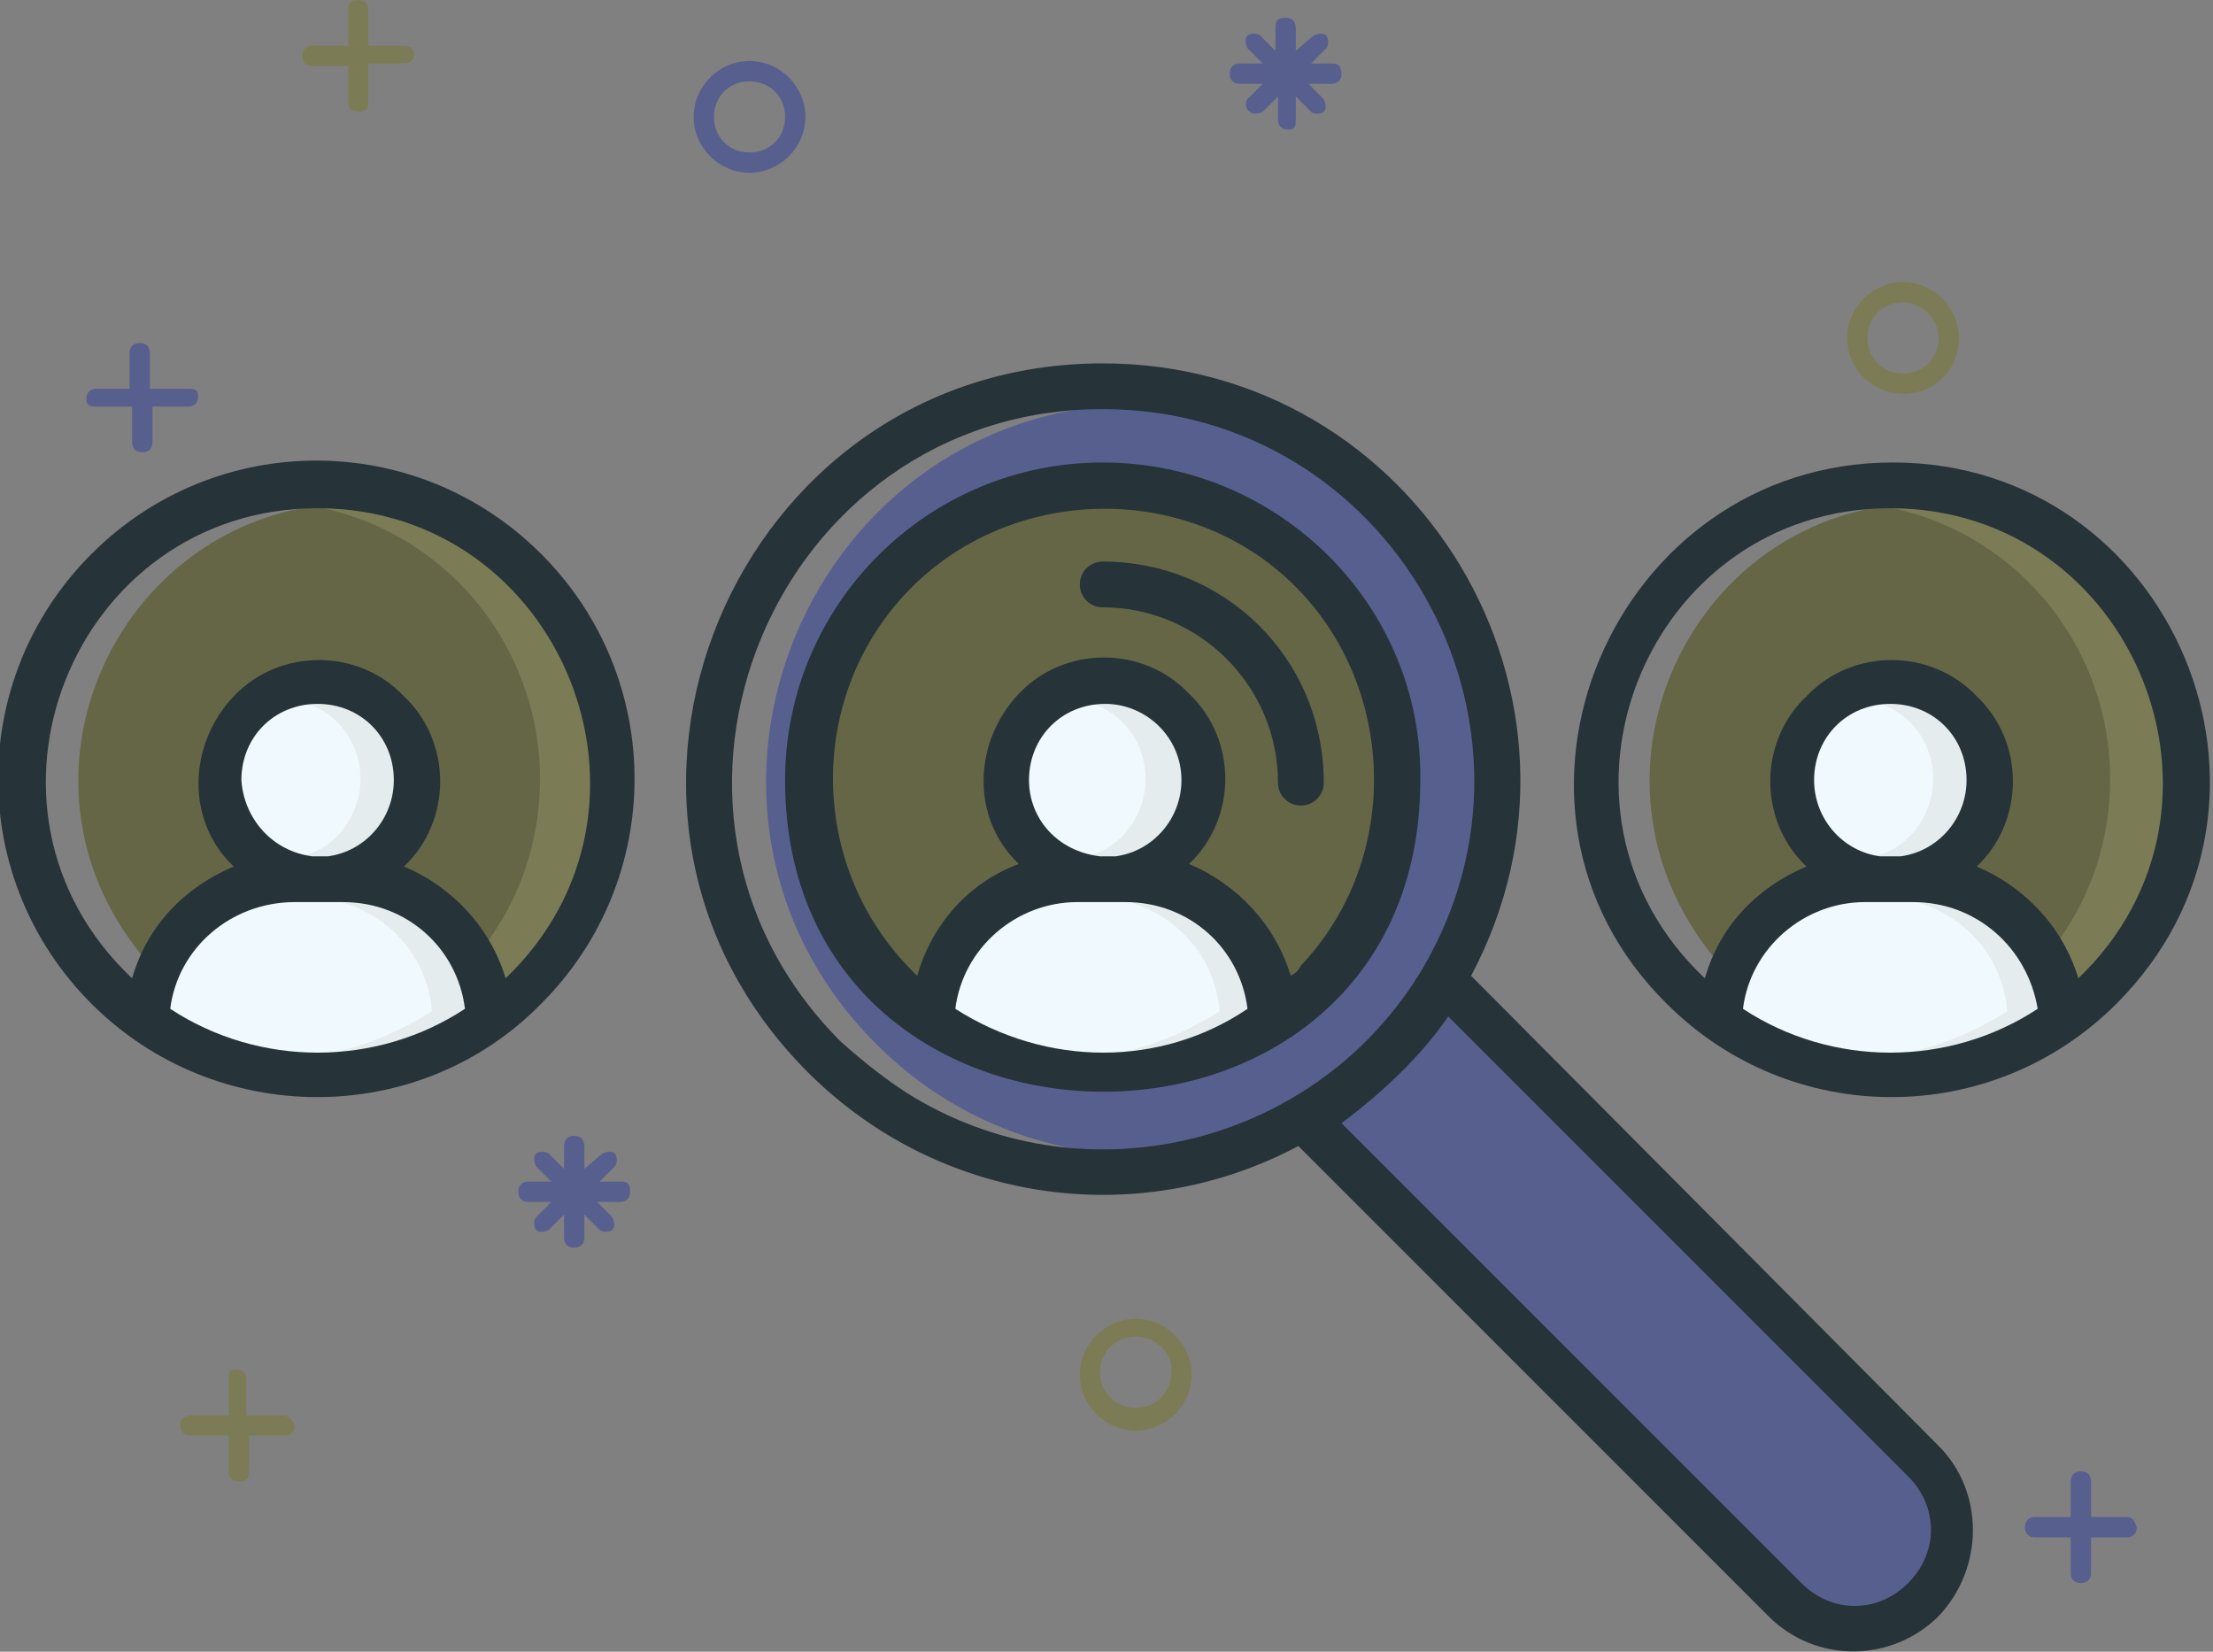
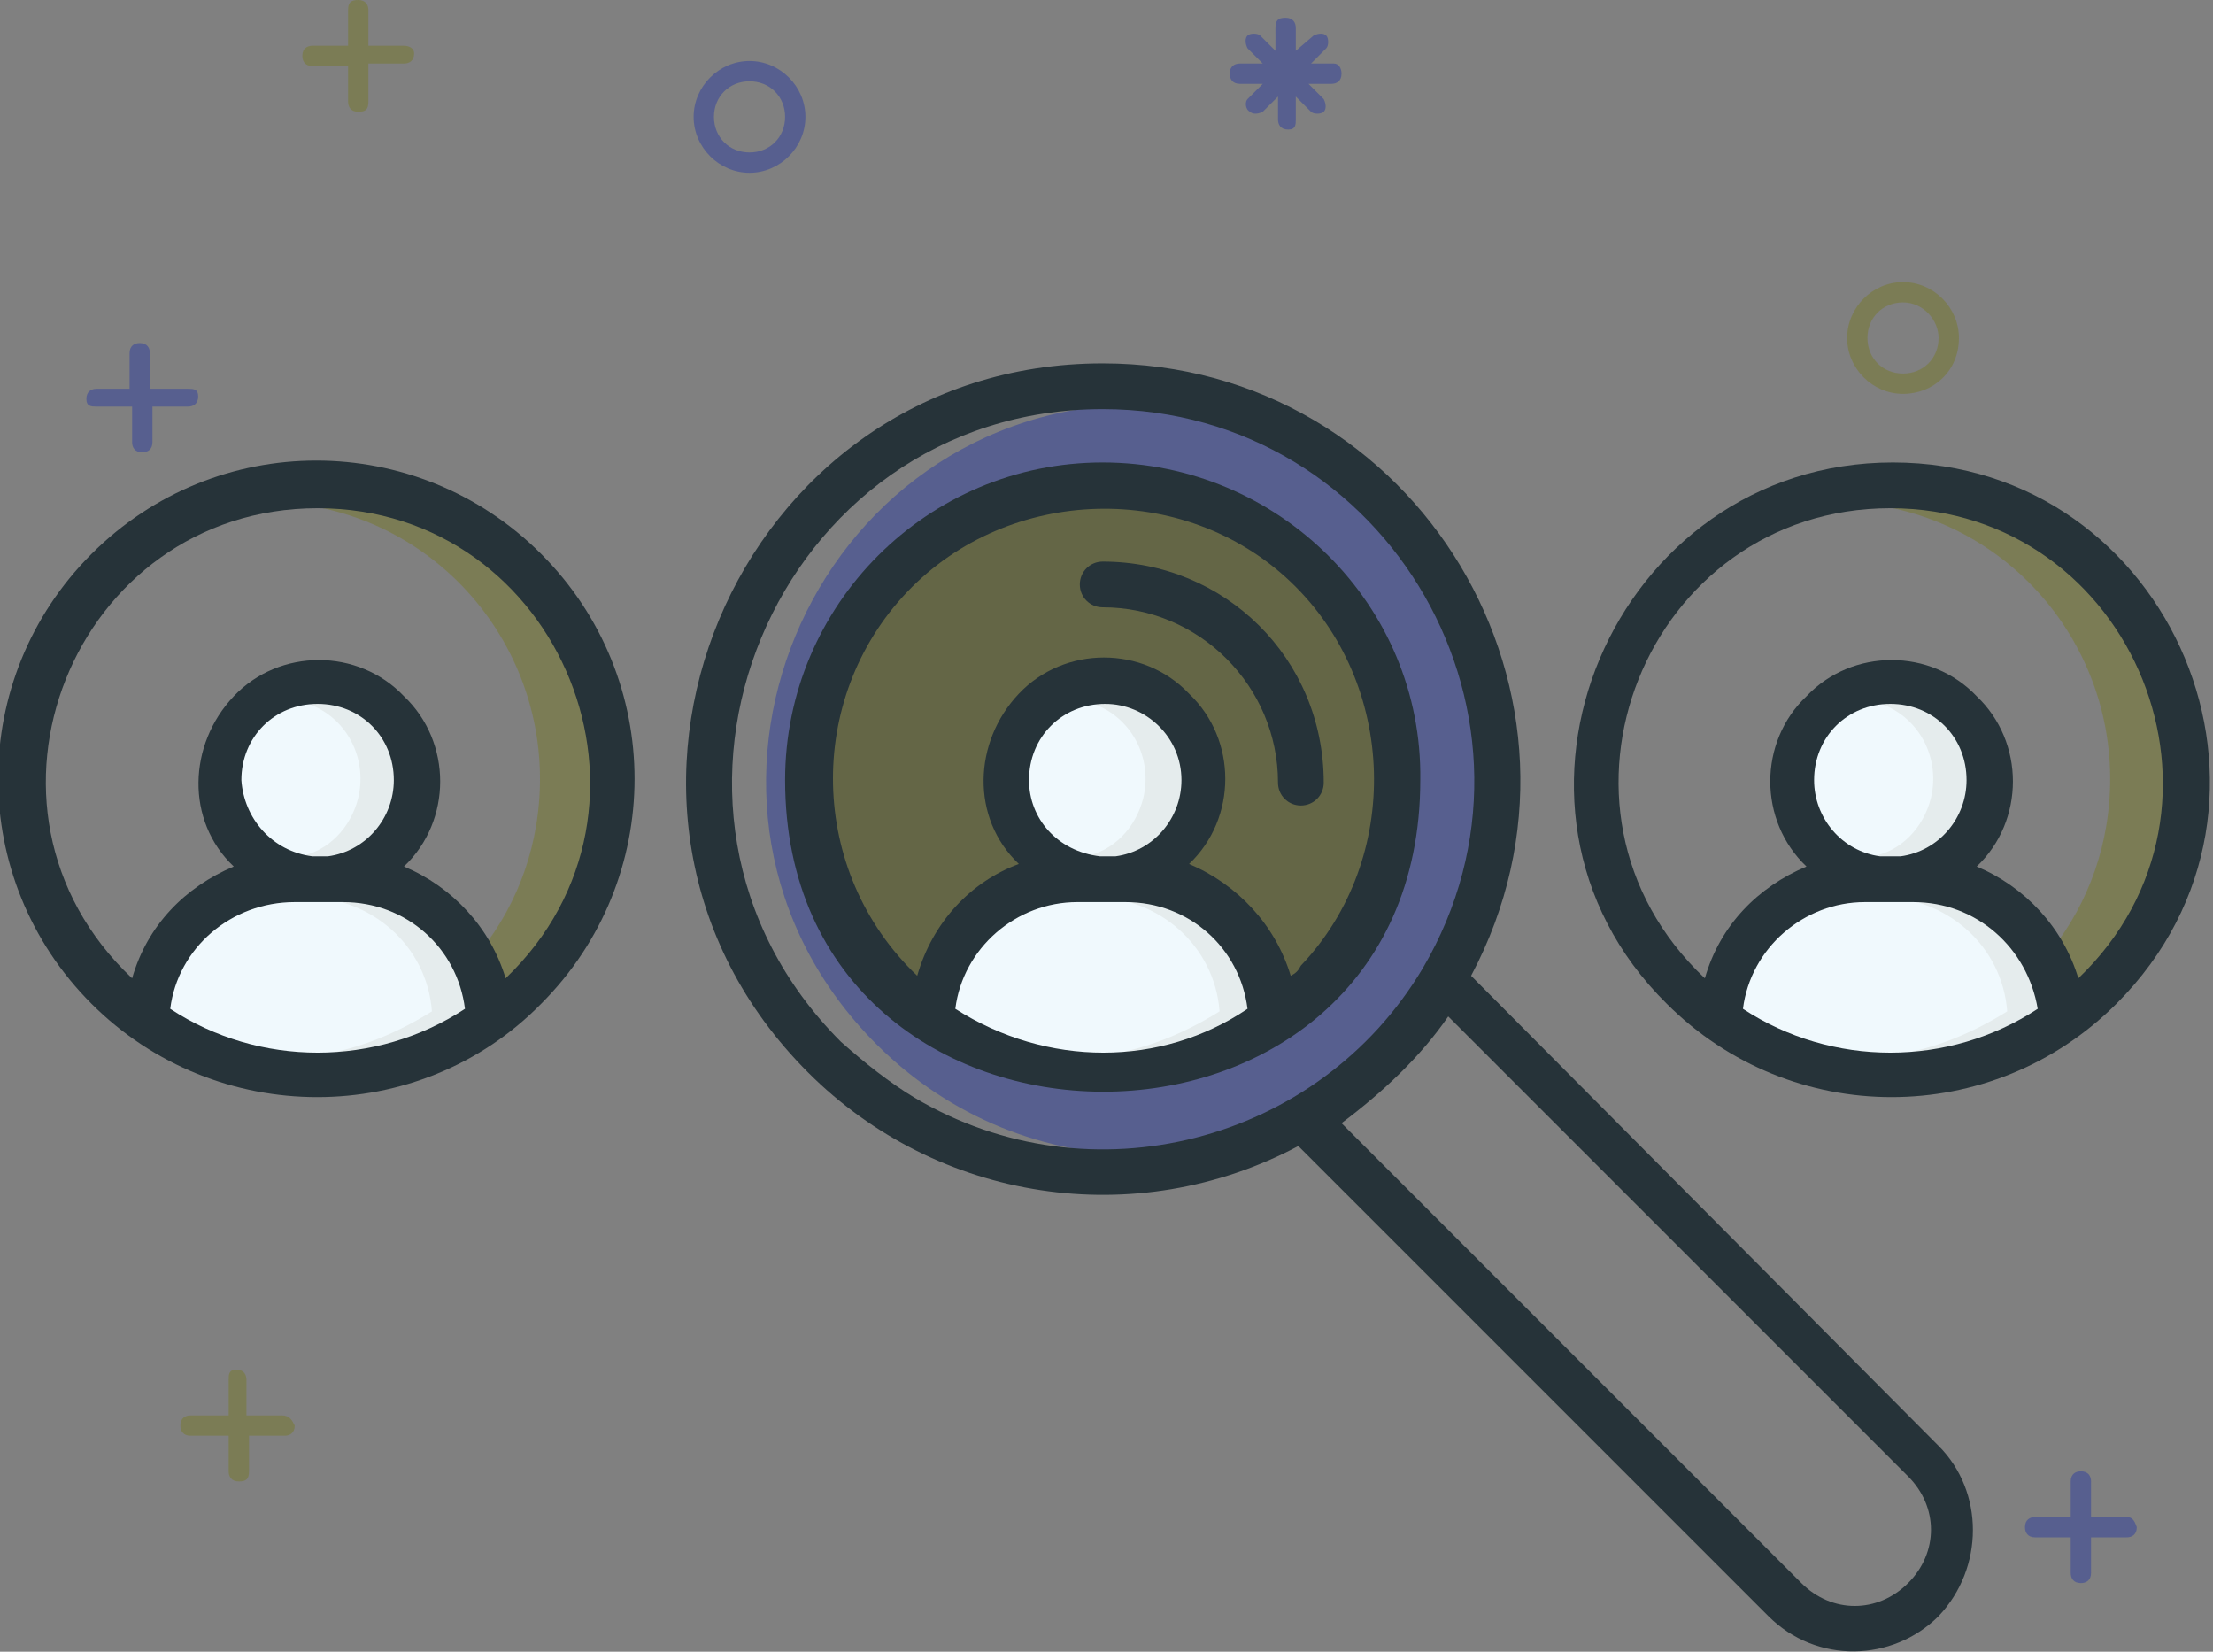
<svg xmlns="http://www.w3.org/2000/svg" version="1.1" id="Layer_1" x="0px" y="0px" viewBox="0 0 87.1 65" style="enable-background:new 0 0 87.1 65;" xml:space="preserve">
  <rect x="0" y="0" width="87.1" height="65" fill="#808080" stroke="none" />
  <style type="text/css">
	.st0{fill:#646646;}
	.st1{fill:#7B7C55;}
	.st2{fill:#F0F9FD;}
	.st3{fill:#575F8F;}
	.st4{fill:#E5ECED;}
	.st5{fill:#263339;}
</style>
-   <path class="st0" d="M75.8,19.8c-9.6,0-14.8,11.8-7.3,19h14.6C90.7,31.6,85.4,19.8,75.8,19.8z" />
  <path class="st1" d="M75.8,19.8c-0.6,0-1.2,0-1.8,0.1c5.9,1,9.9,6.6,8.9,12.6c-0.4,2.4-1.6,4.6-3.4,6.2h3.6  C90.7,31.6,85.4,19.8,75.8,19.8z" />
  <path class="st2" d="M74.7,33.8L74.7,33.8c1.7-0.2,3-1.7,2.8-3.5c-0.2-1.7-1.7-3-3.5-2.8s-3,1.7-2.8,3.5c0.1,1.5,1.3,2.6,2.8,2.8  H74.7z" />
  <path class="st2" d="M80.4,39.8c-0.3-2.6-2.5-4.5-5-4.5h-1.9c-2.6,0-4.8,1.9-5,4.5C72,42.2,76.8,42.2,80.4,39.8z" />
  <path class="st3" d="M34.5,41.1c5.8,5.8,15.1,5.8,20.9,0c0.9-0.9,1.7-1.9,2.3-3c5.8-9.8-1.3-22.2-12.7-22.2  C31.8,15.9,25.2,31.8,34.5,41.1z" />
  <path class="st2" d="M44.4,35.3h-1.9c-2.6,0-4.8,1.9-5,4.5c3.6,2.4,8.4,2.4,12,0C49.1,37.2,47,35.3,44.4,35.3z" />
  <path class="st2" d="M43.8,33.8L43.8,33.8c1.7-0.2,3-1.7,2.8-3.5c-0.2-1.7-1.7-3-3.5-2.8c-1.7,0.2-3,1.7-2.8,3.5  c0.1,1.5,1.3,2.6,2.8,2.8H43.8z" />
  <path class="st0" d="M50.7,38.8l0.2-0.2c4.4-4.1,4.5-11,0.4-15.4c-2.1-2.2-4.9-3.4-7.9-3.4c-6,0-10.9,4.9-10.9,10.9  c0,3,1.2,5.8,3.4,7.9l0.2,0.2l0.1-0.3c0.6-1.9,2-3.5,3.9-4.2l0.3-0.1L40.2,34c-1.8-1.8-1.8-4.7,0-6.5s4.7-1.8,6.5,0s1.8,4.7,0,6.5  l0,0l-0.2,0.2l0.3,0.1c1.9,0.7,3.4,2.3,3.9,4.2V38.8z M51.2,31.4c-0.4,0-0.7-0.3-0.7-0.7c0-3.9-3.1-7-7-7c-0.4,0-0.7-0.3-0.7-0.7  s0.3-0.7,0.7-0.7c4.7,0,8.5,3.8,8.5,8.5C51.9,31.1,51.6,31.4,51.2,31.4L51.2,31.4z" />
-   <path class="st0" d="M14,19.8c-9.6,0-14.9,11.8-7.3,19h14.6C28.8,31.6,23.5,19.8,14,19.8z" />
  <path class="st1" d="M14,19.8c-0.6,0-1.2,0-1.8,0.1c5.9,1,9.9,6.6,8.9,12.6c-0.4,2.4-1.6,4.6-3.4,6.2h3.6  C28.8,31.6,23.5,19.8,14,19.8z" />
  <path class="st2" d="M12.8,33.8L12.8,33.8c1.7-0.2,3-1.7,2.8-3.5c-0.2-1.7-1.7-3-3.5-2.8c-1.7,0.2-3,1.7-2.8,3.5  c0.1,1.5,1.3,2.6,2.8,2.8H12.8z" />
  <path class="st2" d="M6.5,39.8c3.6,2.4,8.4,2.4,12,0c-0.3-2.6-2.5-4.5-5-4.5h-1.9C8.9,35.3,6.8,37.2,6.5,39.8z" />
  <path class="st4" d="M12.5,27.5c-0.3,0-0.5,0-0.7,0.1c1.7,0.4,2.7,2.1,2.3,3.8c-0.3,1.2-1.2,2.1-2.3,2.3c0.1,0,0.3,0,0.4,0.1h0.7  c1.7-0.2,3-1.7,2.8-3.5C15.5,28.7,14.1,27.5,12.5,27.5L12.5,27.5z" />
  <path class="st4" d="M13.5,35.3H12c2.6,0,4.8,1.9,5,4.5c-1.6,1-3.4,1.7-5.3,1.8c2.4,0.1,4.8-0.5,6.8-1.8  C18.2,37.2,16,35.3,13.5,35.3z" />
  <path class="st4" d="M43.4,27.5c-0.3,0-0.5,0-0.7,0.1c1.7,0.4,2.7,2.1,2.3,3.8c-0.3,1.2-1.2,2.1-2.3,2.3c0.1,0,0.3,0,0.4,0.1h0.7  c1.7-0.2,3-1.7,2.8-3.5C46.4,28.7,45.1,27.5,43.4,27.5z" />
  <path class="st4" d="M44.4,35.3H43c2.6,0,4.8,1.9,5,4.5c-1.6,1-3.4,1.7-5.3,1.8c2.4,0.1,4.8-0.5,6.8-1.8  C49.2,37.2,47,35.3,44.4,35.3z" />
  <path class="st4" d="M74.4,27.5c-0.3,0-0.5,0-0.7,0.1c1.7,0.4,2.7,2.1,2.3,3.8c-0.3,1.2-1.2,2.1-2.3,2.3c0.1,0,0.3,0,0.4,0.1h0.7  c1.7-0.2,3-1.7,2.8-3.5C77.4,28.7,76,27.5,74.4,27.5L74.4,27.5z" />
  <path class="st4" d="M75.4,35.3H74c2.6,0,4.8,1.9,5,4.5c-1.6,1-3.4,1.7-5.3,1.8c2.4,0.1,4.8-0.5,6.8-1.8  C80.1,37.2,78,35.3,75.4,35.3z" />
-   <path class="st3" d="M75.2,62.5c1.2-1.2,1.2-3.2,0-4.4l0,0L56.9,39.7c-1.2,1.8-2.7,3.3-4.4,4.4l18.3,18.3C72,63.7,74,63.7,75.2,62.5  z" />
  <path class="st5" d="M43.4,14.3c-14.5,0-21.9,17.6-11.6,27.9c5.1,5.1,12.9,6.3,19.3,2.9l18.5,18.5c1.9,1.9,4.9,1.8,6.7,0  c1.8-1.9,1.8-4.9,0-6.7L57.9,38.4C63.7,27.5,55.8,14.3,43.4,14.3z M75.1,58.1c1.2,1.2,1.2,3,0,4.2s-3,1.2-4.2,0L52.8,44.2  c1.6-1.2,3.1-2.6,4.2-4.2L75.1,58.1z M56,38.1c-4.1,6.9-13.1,9.2-20,5.1c-1-0.6-2-1.4-2.9-2.2c-9.2-9.2-2.6-24.9,10.3-24.9  C54.7,16.1,61.7,28.4,56,38.1z" />
  <path class="st5" d="M43.4,22.1c-0.5,0-0.9,0.4-0.9,0.9s0.4,0.9,0.9,0.9c3.8,0,6.9,3.1,6.9,6.9c0,0.5,0.4,0.9,0.9,0.9  s0.9-0.4,0.9-0.9C52.1,25.9,48.2,22.1,43.4,22.1z" />
  <path class="st5" d="M43.4,18.2c-6.9,0-12.5,5.6-12.5,12.5c0,16.3,25,16.4,25,0C56,23.8,50.3,18.2,43.4,18.2z M37.6,39.7  c0.3-2.4,2.4-4.2,4.8-4.2h1.9c2.5,0,4.5,1.8,4.8,4.2C45.7,42,41.2,42,37.6,39.7z M40.5,30.7c0-1.7,1.3-3,3-3c1.6,0,3,1.3,3,3  c0,1.5-1.1,2.8-2.6,3h-0.6C41.6,33.5,40.5,32.2,40.5,30.7L40.5,30.7z M50.8,38.4c-0.6-2-2.1-3.6-4-4.4c1.9-1.8,1.9-4.9,0-6.7  c-1.8-1.9-4.9-1.9-6.7,0s-1.9,4.9,0,6.7l0,0c-1.9,0.7-3.4,2.3-4,4.4c-4.3-4.1-4.4-10.9-0.4-15.1s10.9-4.4,15.1-0.4  s4.4,10.9,0.4,15.1C51.1,38.2,51,38.3,50.8,38.4L50.8,38.4z" />
  <path class="st5" d="M65.6,39.5c4.9,4.9,12.8,4.9,17.7,0c7.9-7.9,2.2-21.3-8.8-21.3S57.7,31.7,65.6,39.5z M68.6,39.7  c0.3-2.4,2.4-4.2,4.8-4.2h1.9c2.5,0,4.5,1.8,4.9,4.2C76.7,42,72.1,42,68.6,39.7L68.6,39.7z M71.4,30.7c0-1.7,1.3-3,3-3s3,1.3,3,3  c0,1.5-1.1,2.8-2.6,3H74C72.5,33.5,71.4,32.2,71.4,30.7L71.4,30.7z M74.4,20c9.6,0,14.4,11.8,7.4,18.5c-0.6-2-2.1-3.6-4-4.4  c1.9-1.8,1.9-4.9,0-6.7c-1.8-1.9-4.9-1.9-6.7,0c-1.9,1.8-1.9,4.9,0,6.7l0,0c-1.9,0.8-3.4,2.3-4,4.4C60,31.8,64.8,20,74.4,20L74.4,20  z" />
  <path class="st5" d="M21.3,39.5c4.9-4.9,4.9-12.8,0-17.7s-12.8-4.9-17.7,0s-4.9,12.8,0,17.7l0,0C8.5,44.4,16.5,44.4,21.3,39.5z   M6.7,39.7c0.3-2.4,2.4-4.2,4.9-4.2h1.9c2.5,0,4.5,1.8,4.8,4.2C14.8,42,10.2,42,6.7,39.7z M9.5,30.7c0-1.7,1.3-3,3-3s3,1.3,3,3  c0,1.5-1.1,2.8-2.6,3h-0.6C10.7,33.5,9.6,32.2,9.5,30.7L9.5,30.7z M12.5,20c9.6,0,14.4,11.8,7.4,18.5c-0.6-2-2.1-3.6-4-4.4  c1.9-1.8,1.9-4.9,0-6.7c-1.8-1.9-4.9-1.9-6.7,0s-1.9,4.9,0,6.7l0,0c-1.9,0.8-3.4,2.3-4,4.4C-1.9,31.8,2.9,20,12.5,20L12.5,20z" />
  <path class="st1" d="M11.1,55.7H9.7v-1.4c0-0.2-0.1-0.4-0.4-0.4S9,54.1,9,54.3v1.4H7.5c-0.2,0-0.4,0.1-0.4,0.4  c0,0.2,0.1,0.4,0.4,0.4H9v1.4c0,0.2,0.1,0.4,0.4,0.4s0.4-0.1,0.4-0.4v-1.4h1.4c0.2,0,0.4-0.1,0.4-0.4C11.5,55.9,11.4,55.7,11.1,55.7  z" />
  <path class="st1" d="M15.9,1.8h-1.4V0.4c0-0.2-0.1-0.4-0.4-0.4s-0.4,0.1-0.4,0.4v1.4h-1.4c-0.2,0-0.4,0.1-0.4,0.4  c0,0.2,0.1,0.4,0.4,0.4h1.4V4c0,0.2,0.1,0.4,0.4,0.4s0.4-0.1,0.4-0.4V2.5h1.4c0.2,0,0.4-0.1,0.4-0.4C16.3,1.9,16.1,1.8,15.9,1.8z" />
  <path class="st3" d="M7.4,15.3H5.9v-1.4c0-0.2-0.1-0.4-0.4-0.4c-0.2,0-0.4,0.1-0.4,0.4v1.4H3.8c-0.2,0-0.4,0.1-0.4,0.4  S3.6,16,3.8,16h1.4v1.4c0,0.2,0.1,0.4,0.4,0.4c0.2,0,0.4-0.1,0.4-0.4V16h1.4c0.2,0,0.4-0.1,0.4-0.4S7.6,15.3,7.4,15.3z" />
  <path class="st3" d="M83.7,59.7h-1.4v-1.4c0-0.2-0.1-0.4-0.4-0.4c-0.2,0-0.4,0.1-0.4,0.4v1.4h-1.4c-0.2,0-0.4,0.1-0.4,0.4  c0,0.2,0.1,0.4,0.4,0.4h1.4v1.4c0,0.2,0.1,0.4,0.4,0.4c0.2,0,0.4-0.1,0.4-0.4v-1.4h1.4c0.2,0,0.4-0.1,0.4-0.4  C84,59.8,83.9,59.7,83.7,59.7z" />
  <path class="st3" d="M29.5,6.8c-1.2,0-2.2-1-2.2-2.2s1-2.2,2.2-2.2s2.2,1,2.2,2.2S30.7,6.8,29.5,6.8L29.5,6.8z M29.5,3.2  c-0.8,0-1.4,0.6-1.4,1.4S28.7,6,29.5,6s1.4-0.6,1.4-1.4S30.3,3.2,29.5,3.2z" />
-   <path class="st1" d="M44.7,56.3c-1.2,0-2.2-1-2.2-2.2s1-2.2,2.2-2.2s2.2,1,2.2,2.2S45.9,56.3,44.7,56.3z M44.7,52.6  c-0.8,0-1.4,0.6-1.4,1.4c0,0.8,0.6,1.4,1.4,1.4c0.8,0,1.4-0.6,1.4-1.4C46.2,53.3,45.5,52.6,44.7,52.6z" />
  <path class="st1" d="M74.9,15.5c-1.2,0-2.2-1-2.2-2.2s1-2.2,2.2-2.2s2.2,1,2.2,2.2l0,0C77.1,14.6,76.1,15.5,74.9,15.5z M74.9,11.9  c-0.8,0-1.4,0.6-1.4,1.4c0,0.8,0.6,1.4,1.4,1.4s1.4-0.6,1.4-1.4C76.3,12.6,75.7,11.9,74.9,11.9z" />
  <path class="st3" d="M52.5,2.5h-0.9l0.6-0.6c0.1-0.1,0.1-0.4,0-0.5s-0.3-0.1-0.5,0L51,2V1.1c0-0.2-0.1-0.4-0.4-0.4s-0.4,0.1-0.4,0.4  V2l-0.6-0.6c-0.1-0.1-0.4-0.1-0.5,0s-0.1,0.3,0,0.5l0.6,0.6h-0.9c-0.2,0-0.4,0.1-0.4,0.4c0,0.2,0.1,0.4,0.4,0.4h0.9l-0.6,0.6  C49,4,49,4.3,49.2,4.4c0.1,0.1,0.3,0.1,0.5,0l0.6-0.6v0.9c0,0.2,0.1,0.4,0.4,0.4S51,4.9,51,4.7V3.8l0.6,0.6c0.1,0.1,0.4,0.1,0.5,0  s0.1-0.3,0-0.5l-0.6-0.6h0.9c0.2,0,0.4-0.1,0.4-0.4C52.8,2.7,52.7,2.5,52.5,2.5z" />
-   <path class="st3" d="M24.5,46.5h-0.9l0.6-0.6c0.1-0.1,0.1-0.4,0-0.5s-0.3-0.1-0.5,0L23,46v-0.9c0-0.2-0.1-0.4-0.4-0.4  c-0.2,0-0.4,0.1-0.4,0.4V46l-0.6-0.6c-0.1-0.1-0.4-0.1-0.5,0s-0.1,0.3,0,0.5l0.6,0.6h-0.9c-0.2,0-0.4,0.1-0.4,0.4  c0,0.2,0.1,0.4,0.4,0.4h0.9l-0.6,0.6c-0.1,0.1-0.1,0.4,0,0.5s0.3,0.1,0.5,0l0.6-0.6v0.9c0,0.2,0.1,0.4,0.4,0.4  c0.2,0,0.4-0.1,0.4-0.4v-0.9l0.6,0.6c0.1,0.1,0.4,0.1,0.5,0s0.1-0.3,0-0.5l-0.6-0.6h0.9c0.2,0,0.4-0.1,0.4-0.4S24.7,46.5,24.5,46.5z  " />
</svg>